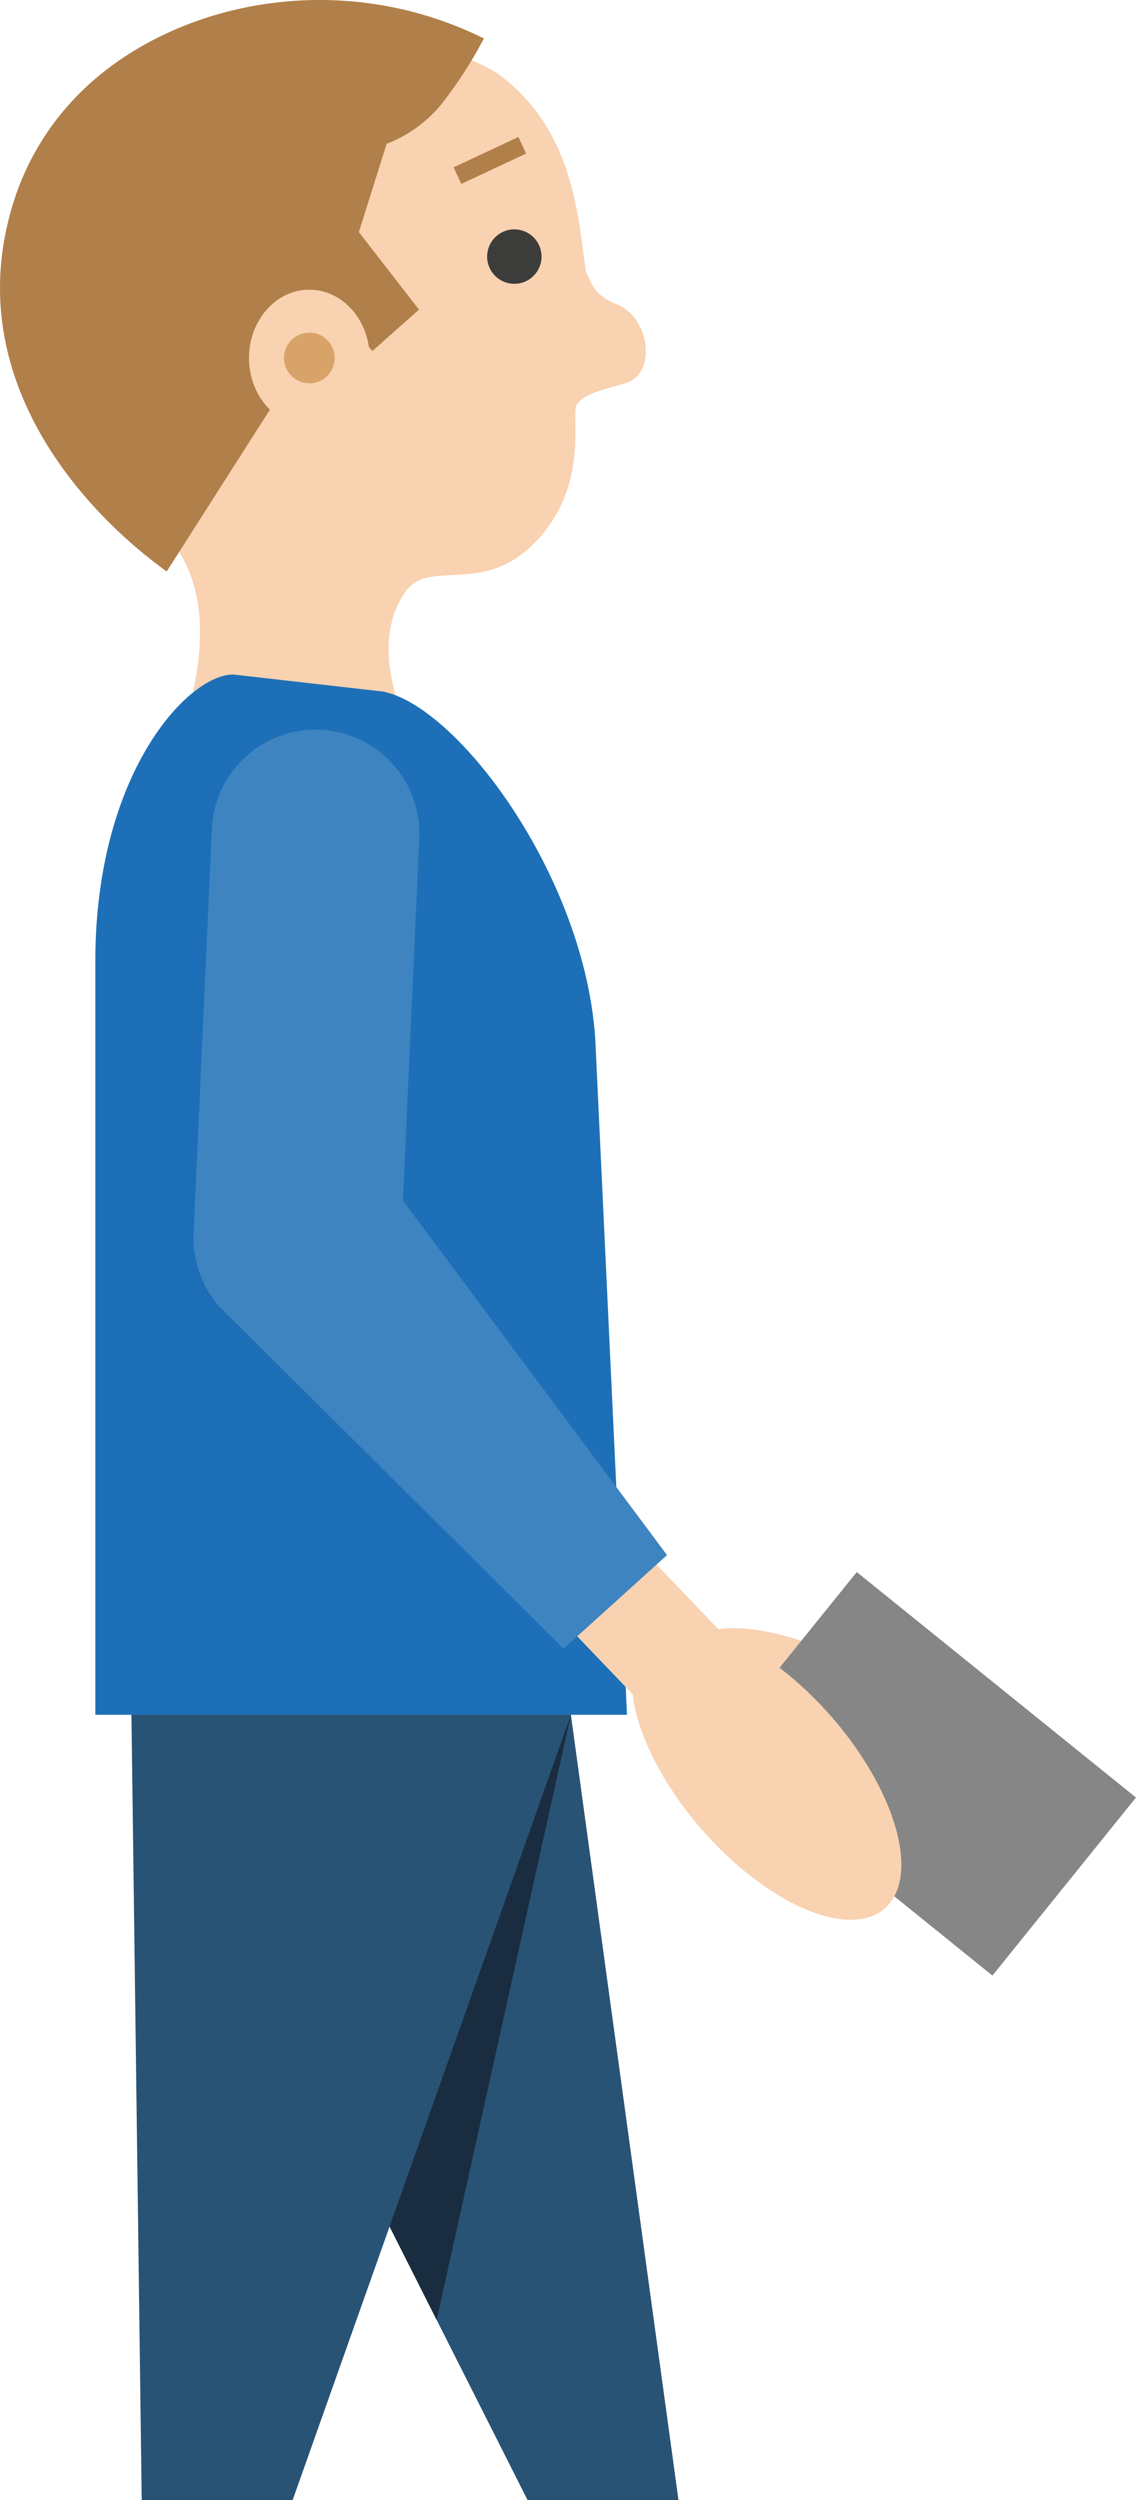
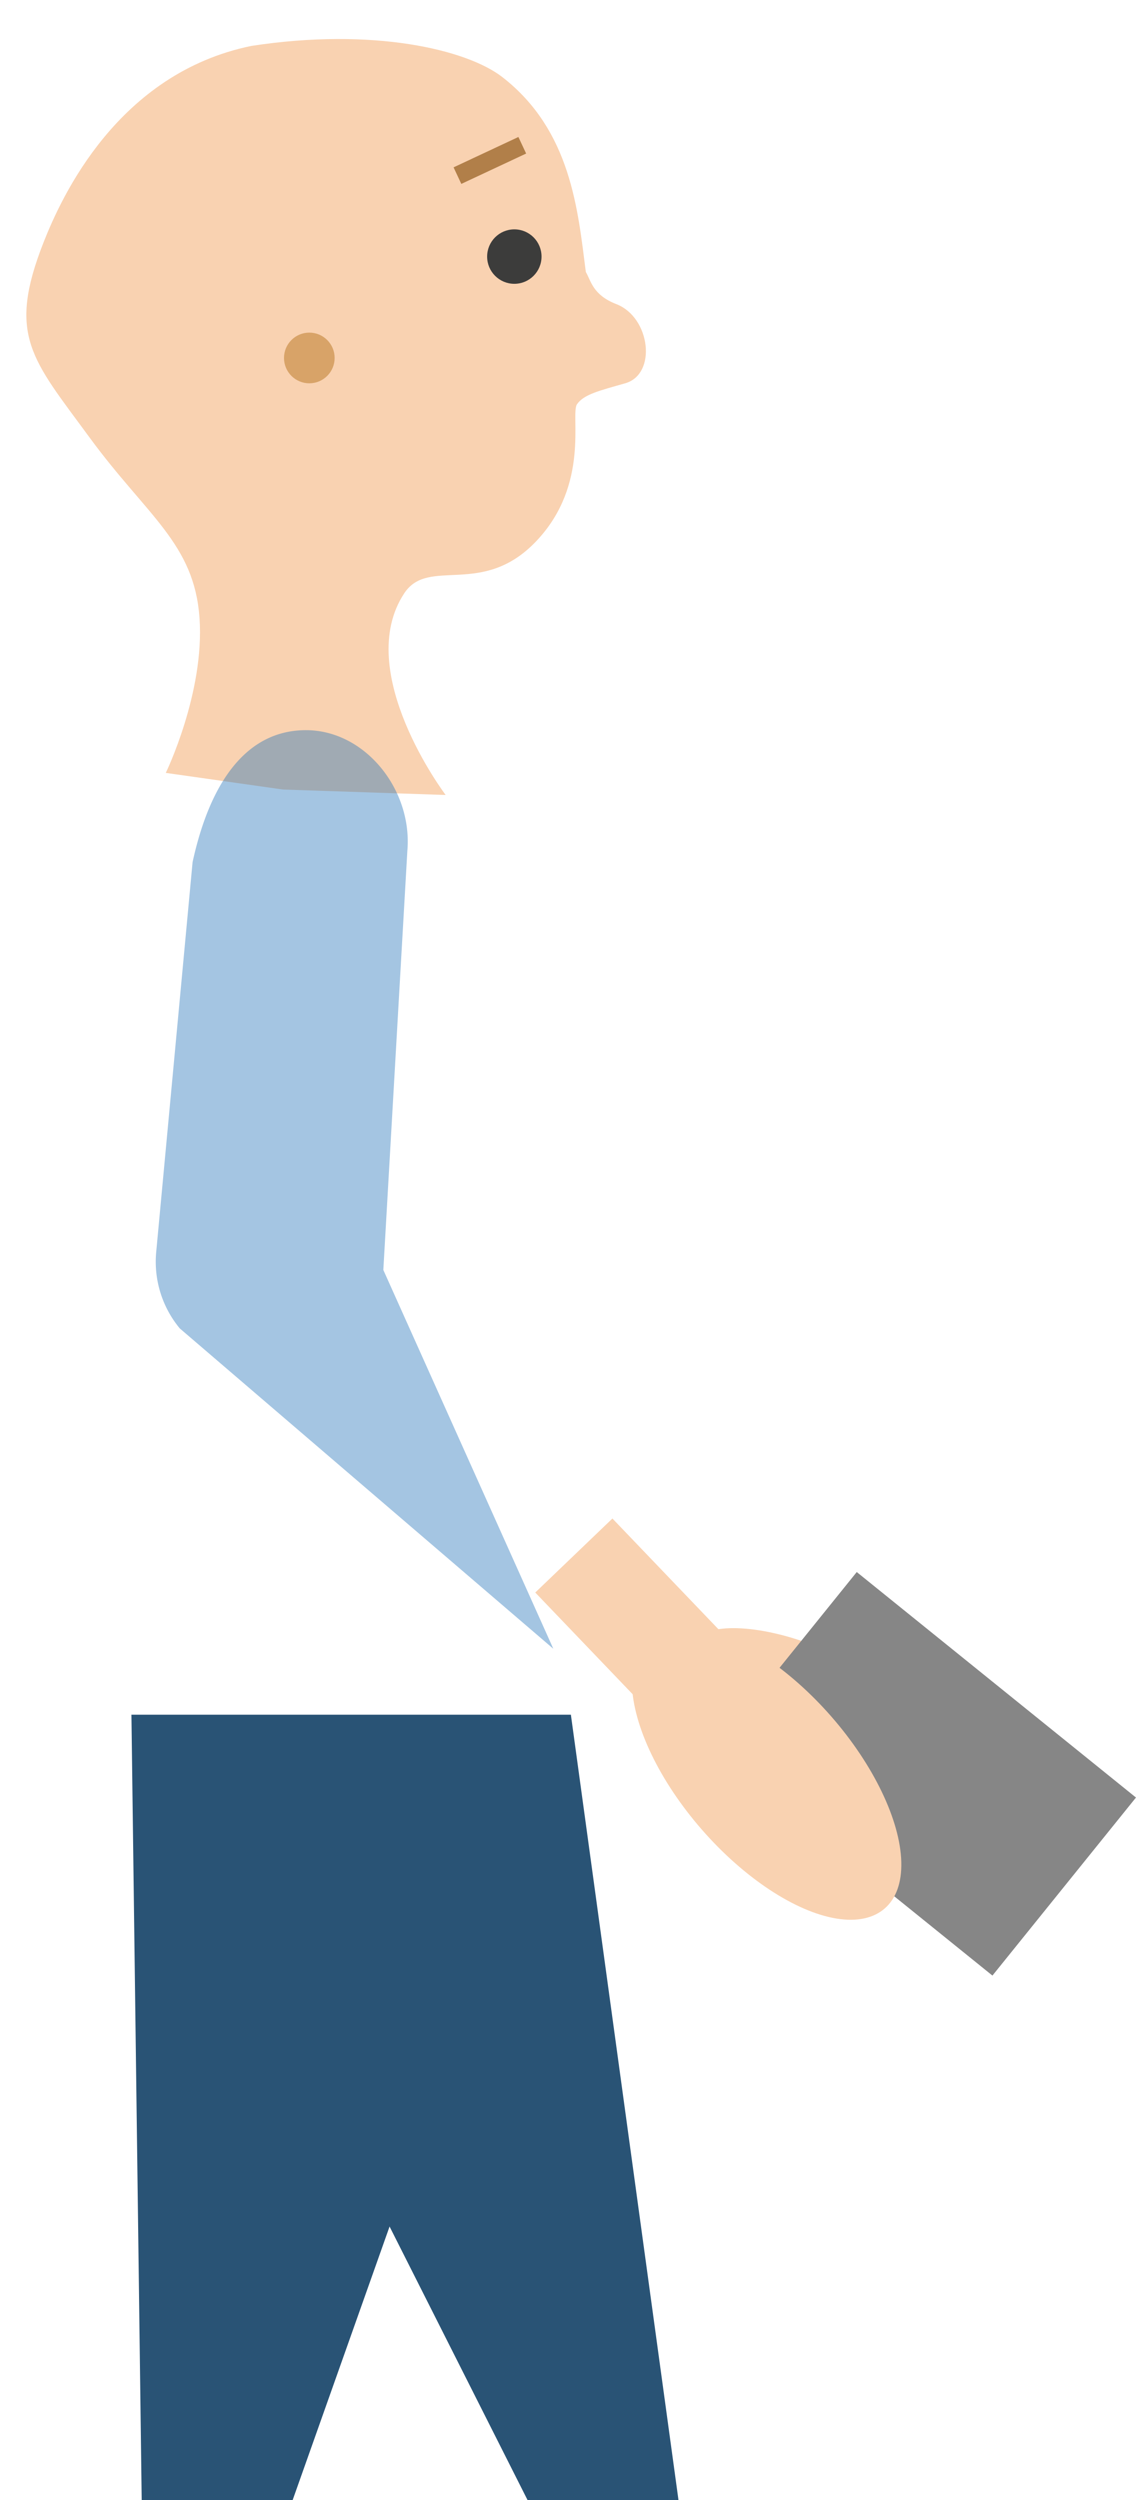
<svg xmlns="http://www.w3.org/2000/svg" viewBox="0 0 289.8 637.25">
  <defs>
    <style>.cls-1{isolation:isolate;}.cls-2{fill:#f9d2b1;}.cls-3{fill:#b17f49;}.cls-4{fill:#d8a368;}.cls-5{fill:#295375;}.cls-6{fill:#1a2d40;}.cls-10,.cls-7{fill:#1d70b7;}.cls-8{fill:#3c3c3b;}.cls-9{fill:#868686;}.cls-10{opacity:0.4;mix-blend-mode:multiply;}.cls-11{fill:#3d84c1;}</style>
  </defs>
  <title>s10_guy</title>
  <g class="cls-1">
    <g id="Ebene_2" data-name="Ebene 2">
      <g id="Layer_1" data-name="Layer 1">
        <path class="cls-2" d="M149.45,69.33c1.33,2.22,1.72,5.84,7.81,8.2,8.66,3.36,10.39,17.83,2.25,20.16-6.53,1.87-10.58,2.81-12.32,5.36s3.43,20.32-10.36,34.86-27.45,3.9-33.68,13.28c-13.27,20,10.54,51.44,10.54,51.44l-41.51-1.39L42.29,197s9.94-20.43,8.61-39.46-13.41-26.05-28.07-46.05S1.73,85.57,11.14,61.7c4.59-11.63,18.92-43,53-50,31.08-4.76,54.94.93,64,7.94C145.74,33.29,147.42,53.64,149.45,69.33Z" />
-         <path class="cls-3" d="M91.55,59.16l7.09-22.51a33.7,33.7,0,0,0,14-10.13A112.33,112.33,0,0,0,123.45,9.81C85.9-8.8,43.09.82,20.08,24A68,68,0,0,0,3.2,52.33c-13.33,44,18,78,39.33,93.33L85.35,78.57,95,89.47l11.89-10.55Z" />
        <ellipse class="cls-2" cx="78.91" cy="91.24" rx="15.39" ry="17.4" />
        <circle class="cls-4" cx="78.91" cy="91.24" r="6.46" />
        <rect class="cls-3" x="115.83" y="38.57" width="18.26" height="4.66" transform="translate(-5.55 56.82) rotate(-25.08)" />
        <polygon class="cls-5" points="173.09 637.25 145.64 437.08 33.53 437.08 134.59 637.25 173.09 637.25" />
-         <polygon class="cls-6" points="145.64 437.08 33.53 437.08 111.4 591.32 145.64 437.08" />
        <polygon class="cls-5" points="74.65 637.25 145.64 437.08 33.53 437.08 36.15 637.25 74.65 637.25" />
-         <path class="cls-7" d="M97.64,176.26l-38.15-4.34c-11.6,0-35.17,25.32-35.17,73V437.08H159.95L152,267.84C150.73,225.37,117.18,180,97.64,176.26Z" />
        <circle class="cls-8" cx="131.21" cy="65.4" r="6.94" />
        <ellipse class="cls-2" cx="203.09" cy="428.72" rx="10.34" ry="27.89" transform="translate(-269.56 469.39) rotate(-69.57)" />
        <rect class="cls-9" x="206.72" y="406.34" width="58.31" height="91.53" transform="translate(-264.1 351.78) rotate(-51.1)" />
        <ellipse class="cls-2" cx="195.58" cy="451.93" rx="21.92" ry="45.8" transform="translate(-249.12 240.42) rotate(-41.16)" />
        <rect class="cls-2" x="148.12" y="392.06" width="27.34" height="42.86" transform="matrix(0.72, -0.69, 0.69, 0.72, -240.62, 225.83)" />
        <path class="cls-10" d="M97.79,323.69l6.13-106.84c1.34-15.55-10.74-30.69-25.79-30.74s-24.49,12.94-29,33.63L39.86,319a26.61,26.61,0,0,0,6,19.59l95.3,81.66Z" />
-         <path class="cls-11" d="M143.78,420.22,56,333.08a26.5,26.5,0,0,1-6.61-18.74L54.1,210.18A26.5,26.5,0,0,1,107,212.59L102.8,306l67.36,90.37Z" />
      </g>
    </g>
  </g>
</svg>